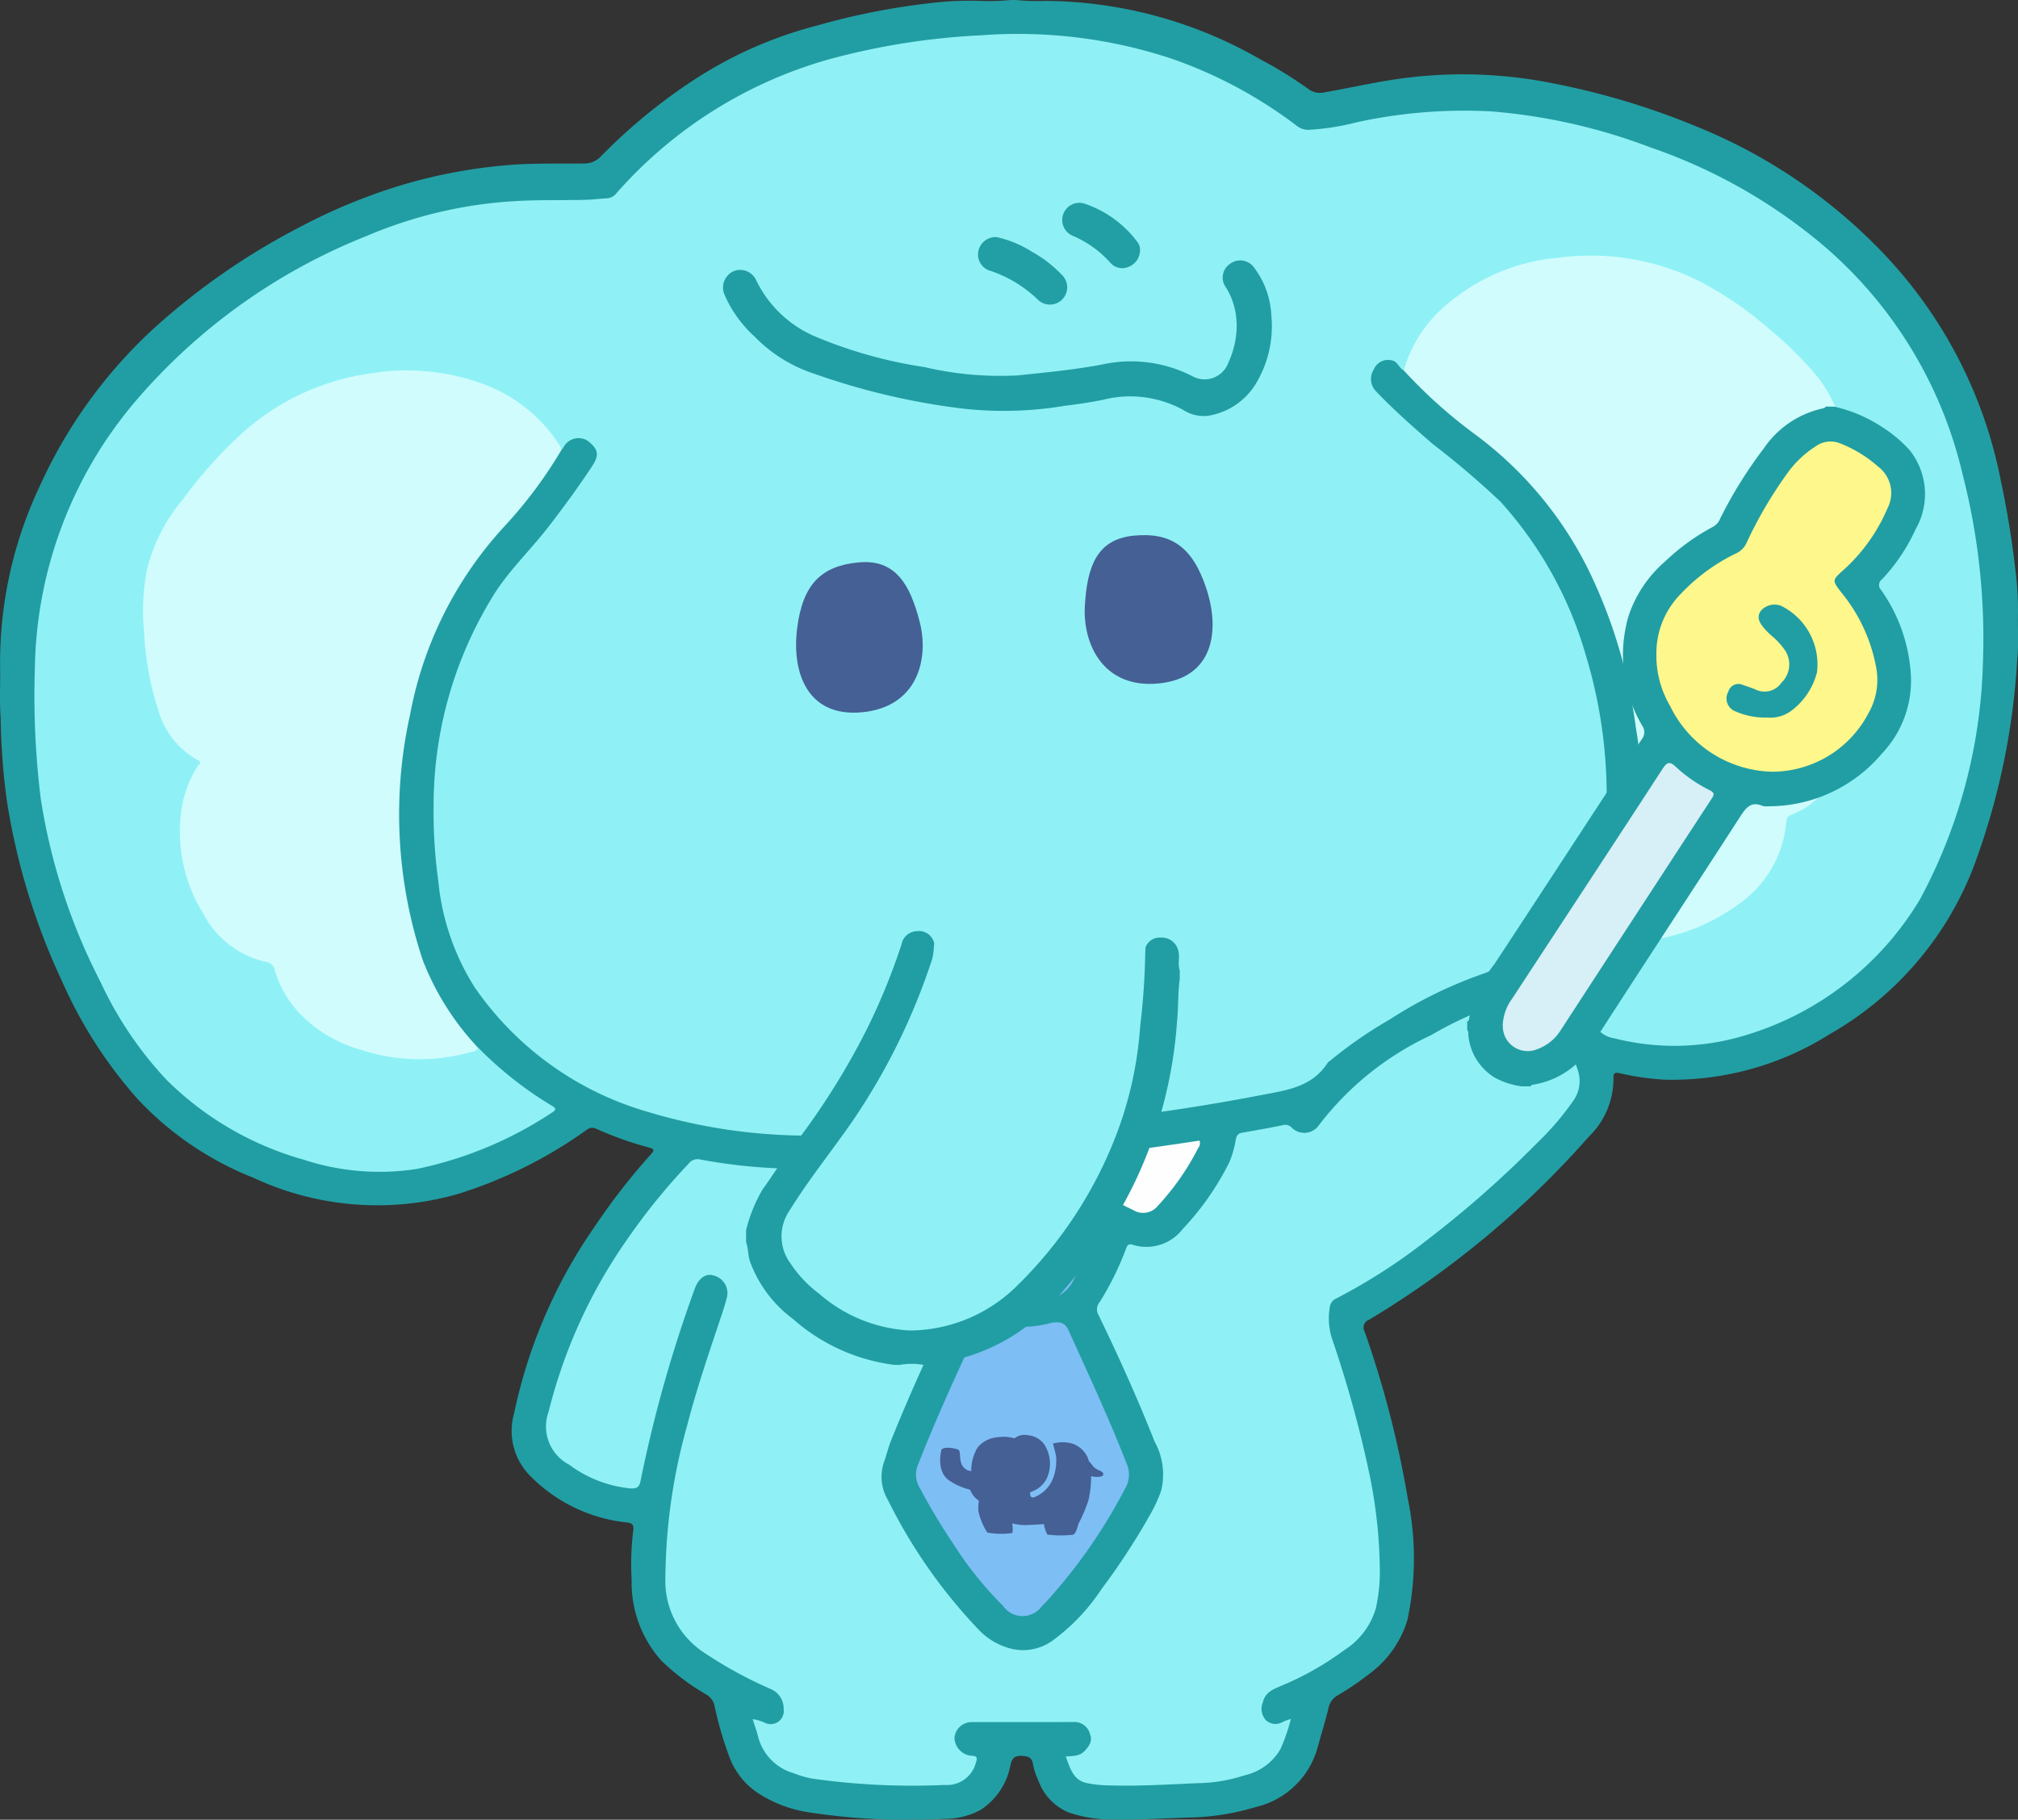
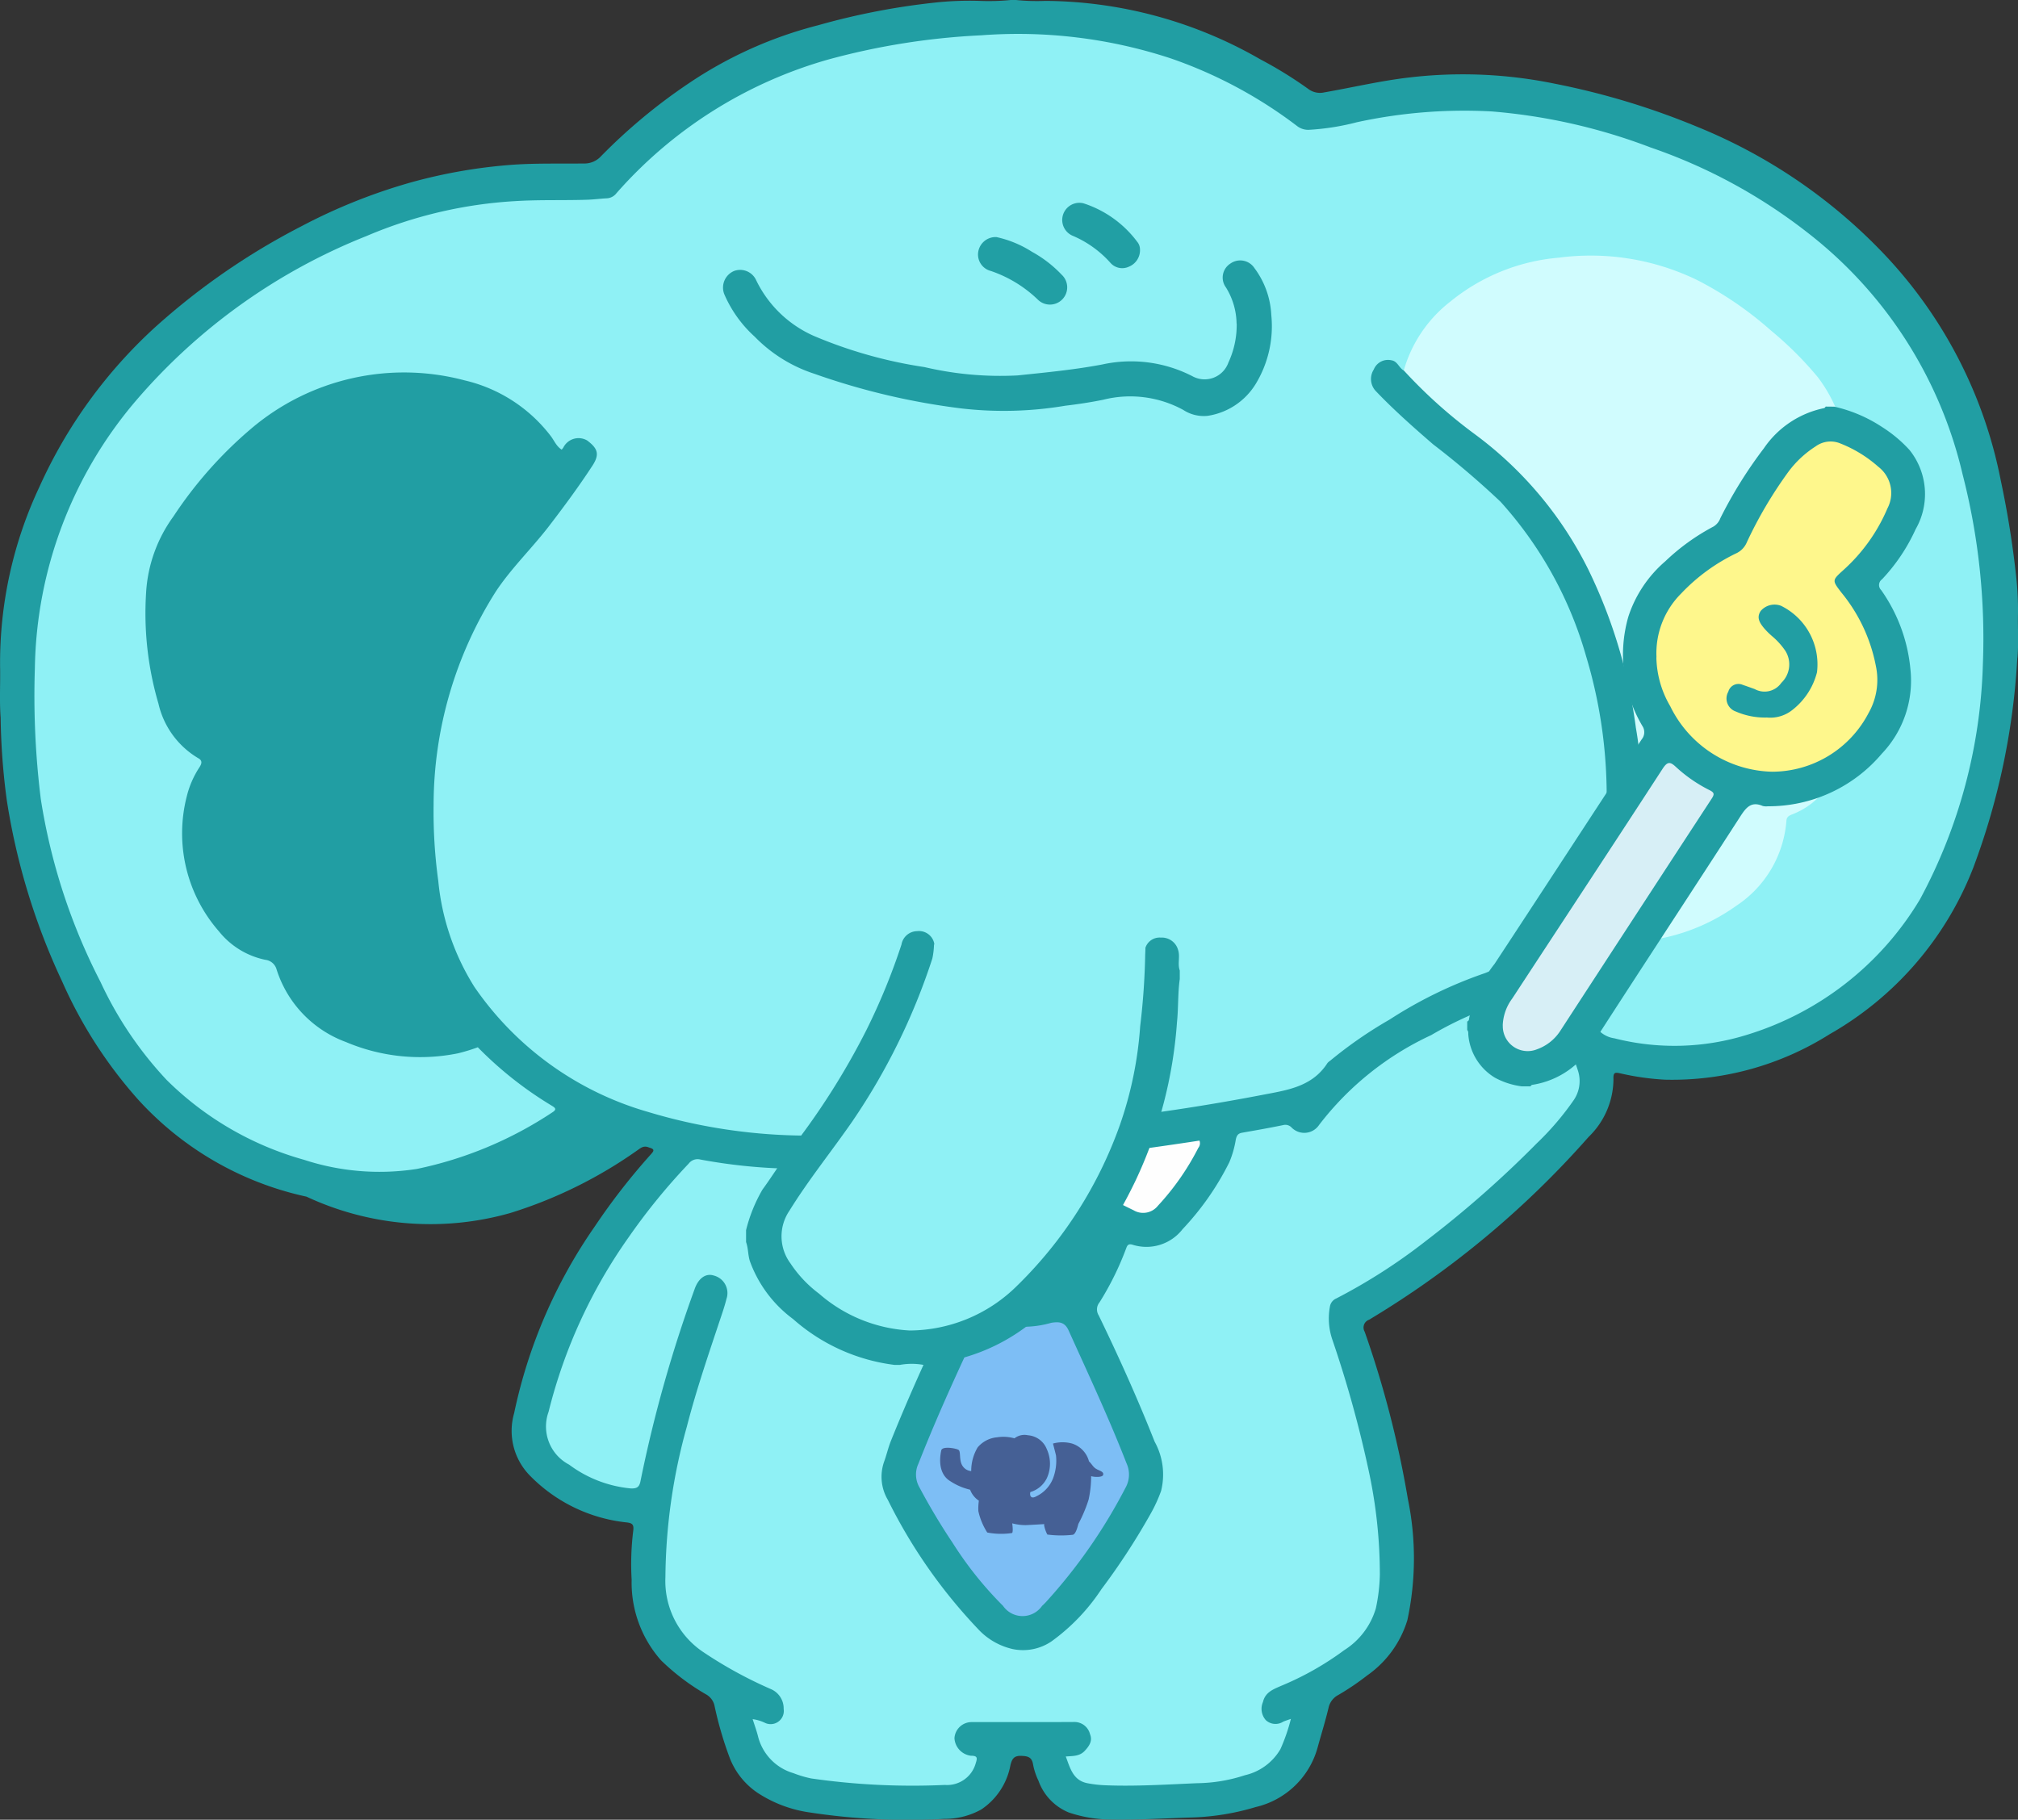
<svg xmlns="http://www.w3.org/2000/svg" id="グループ_339" data-name="グループ 339" width="90.669" height="81.772" viewBox="0 0 90.669 81.772">
  <rect x="0" y="0" width="90.669" height="81.772" fill="#333333" stroke="none" />
  <defs>
    <clipPath id="clip-path">
      <rect id="長方形_188" data-name="長方形 188" width="90.669" height="81.772" fill="none" />
    </clipPath>
  </defs>
  <g id="グループ_338" data-name="グループ 338" clip-path="url(#clip-path)">
-     <path id="パス_619" data-name="パス 619" d="M90.638,29.559a31.746,31.746,0,0,1-1.973,9.414,14.74,14.74,0,0,1-6.456,7.495,13.254,13.254,0,0,1-7.39,2.046,11.652,11.652,0,0,1-2.009-.283c-.21-.043-.333-.08-.317.249a3.635,3.635,0,0,1-1.117,2.606A41.761,41.761,0,0,1,61.514,59.3a.37.37,0,0,0-.2.536,45.264,45.264,0,0,1,1.942,7.519,13.218,13.218,0,0,1-.022,5.442,4.7,4.7,0,0,1-1.81,2.49,11.513,11.513,0,0,1-1.3.879.853.853,0,0,0-.434.581c-.144.6-.326,1.181-.488,1.771A3.772,3.772,0,0,1,56.413,81.2a11.048,11.048,0,0,1-2.867.467c-1.253.038-2.5.121-3.759.09a5.987,5.987,0,0,1-1.767-.315,2.414,2.414,0,0,1-1.362-1.428,2.884,2.884,0,0,1-.241-.725c-.053-.322-.213-.377-.516-.39-.338-.015-.427.126-.5.409a3.065,3.065,0,0,1-1.313,2,3.368,3.368,0,0,1-1.655.422,29.349,29.349,0,0,1-6.08-.293,5.722,5.722,0,0,1-2.312-.876,3.338,3.338,0,0,1-1.277-1.632,16.327,16.327,0,0,1-.652-2.242.776.776,0,0,0-.4-.558A10.177,10.177,0,0,1,29.7,74.605a5.265,5.265,0,0,1-1.32-3.62,12.185,12.185,0,0,1,.074-2.222c.03-.274-.06-.329-.321-.357a7.118,7.118,0,0,1-4.353-2.131A2.87,2.87,0,0,1,23.1,63.5a22.918,22.918,0,0,1,3.62-8.386,29.121,29.121,0,0,1,2.516-3.237c.146-.161.2-.241-.075-.315a15.273,15.273,0,0,1-2.379-.847c-.23-.1-.358.007-.514.118a20.277,20.277,0,0,1-5.713,2.823,13.154,13.154,0,0,1-9.163-.733A14.314,14.314,0,0,1,6.2,49.4a20.286,20.286,0,0,1-3.408-5.3A29.9,29.9,0,0,1,.305,35.955a30.408,30.408,0,0,1-.276-3.708c-.058-.76-.01-1.521-.025-2.281a18.585,18.585,0,0,1,1.771-8.1,21.847,21.847,0,0,1,5.214-7.183,30.94,30.94,0,0,1,6.55-4.517,25.282,25.282,0,0,1,4.976-1.987,23.505,23.505,0,0,1,4.526-.78c1.062-.073,2.12-.042,3.18-.055A1.008,1.008,0,0,0,27,7.021a25.153,25.153,0,0,1,3.946-3.28,18.621,18.621,0,0,1,5.815-2.61A31.581,31.581,0,0,1,42.216.092a14.419,14.419,0,0,1,1.8-.055,10.061,10.061,0,0,0,1.4-.04h.23a9.306,9.306,0,0,0,1.324.04,19.585,19.585,0,0,1,9.658,2.627,18.45,18.45,0,0,1,2.152,1.329.873.873,0,0,0,.722.155c1.272-.221,2.529-.521,3.814-.669a20.512,20.512,0,0,1,6.52.275,33.685,33.685,0,0,1,6.45,1.953,24.05,24.05,0,0,1,8.285,5.623,20.462,20.462,0,0,1,5.321,10.241,42.877,42.877,0,0,1,.709,4.466,14.3,14.3,0,0,1,.068,1.53c-.017.664.035,1.329-.027,1.993" transform="translate(0 0.003)" fill="#219ea3" />
+     <path id="パス_619" data-name="パス 619" d="M90.638,29.559a31.746,31.746,0,0,1-1.973,9.414,14.74,14.74,0,0,1-6.456,7.495,13.254,13.254,0,0,1-7.39,2.046,11.652,11.652,0,0,1-2.009-.283c-.21-.043-.333-.08-.317.249a3.635,3.635,0,0,1-1.117,2.606A41.761,41.761,0,0,1,61.514,59.3a.37.37,0,0,0-.2.536,45.264,45.264,0,0,1,1.942,7.519,13.218,13.218,0,0,1-.022,5.442,4.7,4.7,0,0,1-1.81,2.49,11.513,11.513,0,0,1-1.3.879.853.853,0,0,0-.434.581c-.144.6-.326,1.181-.488,1.771A3.772,3.772,0,0,1,56.413,81.2a11.048,11.048,0,0,1-2.867.467c-1.253.038-2.5.121-3.759.09a5.987,5.987,0,0,1-1.767-.315,2.414,2.414,0,0,1-1.362-1.428,2.884,2.884,0,0,1-.241-.725c-.053-.322-.213-.377-.516-.39-.338-.015-.427.126-.5.409a3.065,3.065,0,0,1-1.313,2,3.368,3.368,0,0,1-1.655.422,29.349,29.349,0,0,1-6.08-.293,5.722,5.722,0,0,1-2.312-.876,3.338,3.338,0,0,1-1.277-1.632,16.327,16.327,0,0,1-.652-2.242.776.776,0,0,0-.4-.558A10.177,10.177,0,0,1,29.7,74.605a5.265,5.265,0,0,1-1.32-3.62,12.185,12.185,0,0,1,.074-2.222c.03-.274-.06-.329-.321-.357a7.118,7.118,0,0,1-4.353-2.131A2.87,2.87,0,0,1,23.1,63.5a22.918,22.918,0,0,1,3.62-8.386,29.121,29.121,0,0,1,2.516-3.237c.146-.161.2-.241-.075-.315c-.23-.1-.358.007-.514.118a20.277,20.277,0,0,1-5.713,2.823,13.154,13.154,0,0,1-9.163-.733A14.314,14.314,0,0,1,6.2,49.4a20.286,20.286,0,0,1-3.408-5.3A29.9,29.9,0,0,1,.305,35.955a30.408,30.408,0,0,1-.276-3.708c-.058-.76-.01-1.521-.025-2.281a18.585,18.585,0,0,1,1.771-8.1,21.847,21.847,0,0,1,5.214-7.183,30.94,30.94,0,0,1,6.55-4.517,25.282,25.282,0,0,1,4.976-1.987,23.505,23.505,0,0,1,4.526-.78c1.062-.073,2.12-.042,3.18-.055A1.008,1.008,0,0,0,27,7.021a25.153,25.153,0,0,1,3.946-3.28,18.621,18.621,0,0,1,5.815-2.61A31.581,31.581,0,0,1,42.216.092a14.419,14.419,0,0,1,1.8-.055,10.061,10.061,0,0,0,1.4-.04h.23a9.306,9.306,0,0,0,1.324.04,19.585,19.585,0,0,1,9.658,2.627,18.45,18.45,0,0,1,2.152,1.329.873.873,0,0,0,.722.155c1.272-.221,2.529-.521,3.814-.669a20.512,20.512,0,0,1,6.52.275,33.685,33.685,0,0,1,6.45,1.953,24.05,24.05,0,0,1,8.285,5.623,20.462,20.462,0,0,1,5.321,10.241,42.877,42.877,0,0,1,.709,4.466,14.3,14.3,0,0,1,.068,1.53c-.017.664.035,1.329-.027,1.993" transform="translate(0 0.003)" fill="#219ea3" />
    <path id="パス_620" data-name="パス 620" d="M40.173,65.671A16.725,16.725,0,0,0,43.5,68.3c.167.1.235.169.014.306a17.4,17.4,0,0,1-6.079,2.536,10.914,10.914,0,0,1-5.069-.412A14.186,14.186,0,0,1,26.2,67.147a16.666,16.666,0,0,1-2.972-4.4,26.973,26.973,0,0,1-2.687-8.228,37.62,37.62,0,0,1-.266-5.893A18.954,18.954,0,0,1,24.8,36.638,26.527,26.527,0,0,1,35.176,29.22a19.937,19.937,0,0,1,6.672-1.568c1.087-.069,2.173-.027,3.259-.063.293-.01.585-.05.878-.064a.584.584,0,0,0,.42-.229,19.9,19.9,0,0,1,9.491-6A31.674,31.674,0,0,1,62.8,20.2a21.945,21.945,0,0,1,8.5,1.034,20.277,20.277,0,0,1,5.688,3.045.817.817,0,0,0,.533.168,11,11,0,0,0,2.151-.34,22.714,22.714,0,0,1,6.054-.486,25.911,25.911,0,0,1,7.143,1.619,24.176,24.176,0,0,1,7.017,3.8,19.265,19.265,0,0,1,7,10.882,29.579,29.579,0,0,1,.913,8.539,23.652,23.652,0,0,1-2.824,10.561,13.734,13.734,0,0,1-7.8,6.1,10.958,10.958,0,0,1-5.935.149,1.207,1.207,0,0,1-.906-.644,7.051,7.051,0,0,0-1.213-1.575c-.085-.085-.209-.149-.066-.306a23.818,23.818,0,0,0,1.468-1.911,1.436,1.436,0,0,1,.716-.012,8.307,8.307,0,0,0,5.719-1.807,4.869,4.869,0,0,0,1.92-3.378.567.567,0,0,1,.353-.535,3.992,3.992,0,0,0,2.189-2.3,6.766,6.766,0,0,0,.063-5.372,5.806,5.806,0,0,0-.918-1.409c-.144-.174-.19-.322.011-.488a3.758,3.758,0,0,0,1.214-2.573,13.919,13.919,0,0,0-.4-5.132,6.249,6.249,0,0,0-1.83-3.052,19.589,19.589,0,0,0-4.24-3.27,10.149,10.149,0,0,0-4.653-1.276,10.907,10.907,0,0,0-4.548.728,7.094,7.094,0,0,0-4.153,4.066.413.413,0,0,1-.173.244c-.231-.109-.284-.431-.582-.468a.689.689,0,0,0-.78.419.79.79,0,0,0,.085.96c.812.853,1.694,1.631,2.582,2.4a38.159,38.159,0,0,1,3.031,2.582A17.465,17.465,0,0,1,89.971,48.1a21.671,21.671,0,0,1,.92,5.8,10.878,10.878,0,0,1-2.671,7.437c-.106.128-.215.253-.318.384a.734.734,0,0,1-.78.3,3.952,3.952,0,0,0-1.678.316,19.478,19.478,0,0,0-4.3,2.092,19.128,19.128,0,0,0-2.676,1.853.567.567,0,0,0-.116.1c-.69,1.077-1.827,1.22-2.942,1.435q-3.853.741-7.752,1.163c-2.145.231-4.292.418-6.446.544-2.044.12-4.088.182-6.132.12a24.963,24.963,0,0,1-7.244-1.061,14.226,14.226,0,0,1-7.81-5.617A10.875,10.875,0,0,1,38.4,58.2a22.809,22.809,0,0,1-.21-3.438,17.928,17.928,0,0,1,2.8-9.574c.7-1.055,1.623-1.939,2.393-2.943.677-.882,1.336-1.775,1.945-2.708.346-.529.214-.785-.234-1.127a.766.766,0,0,0-1.078.32c-.021.031-.047.06-.07.089-.241-.147-.337-.412-.5-.621a6.814,6.814,0,0,0-3.86-2.491A10.606,10.606,0,0,0,30,37.87a18.551,18.551,0,0,0-3.5,3.951,6.44,6.44,0,0,0-1.227,3.417,14.411,14.411,0,0,0,.556,5,3.837,3.837,0,0,0,1.785,2.445c.212.114.15.263.051.416a4.207,4.207,0,0,0-.565,1.3,6.688,6.688,0,0,0,1.443,6.064,3.606,3.606,0,0,0,2.087,1.281.594.594,0,0,1,.5.415,5.118,5.118,0,0,0,3.117,3.278,8.541,8.541,0,0,0,5.038.509,8.323,8.323,0,0,0,.879-.267" transform="translate(-18.708 -18.614)" fill="#8ff1f5" />
    <path id="パス_621" data-name="パス 621" d="M353.219,617.6a8.247,8.247,0,0,1-.47,1.355,2.49,2.49,0,0,1-1.593,1.168,7.141,7.141,0,0,1-2.144.359c-1.366.057-2.733.147-4.1.094a5.411,5.411,0,0,1-.836-.094c-.639-.126-.77-.668-.969-1.2.321-.025.618-.008.845-.248.206-.218.367-.45.245-.751a.72.72,0,0,0-.7-.552c-1.535.01-3.07,0-4.605.005a.772.772,0,0,0-.787.72.843.843,0,0,0,.741.792c.3,0,.291.1.216.333a1.335,1.335,0,0,1-1.388.979,31.9,31.9,0,0,1-6-.291,5,5,0,0,1-.806-.239,2.305,2.305,0,0,1-1.593-1.669c-.062-.244-.15-.482-.237-.757a1.824,1.824,0,0,1,.562.17.592.592,0,0,0,.831-.629.943.943,0,0,0-.559-.885,19.258,19.258,0,0,1-3.054-1.671,3.845,3.845,0,0,1-1.7-3.363,25.749,25.749,0,0,1,.962-6.763c.448-1.744,1.04-3.444,1.607-5.152.064-.193.124-.389.173-.586a.814.814,0,0,0-.567-1.055c-.357-.116-.692.115-.865.615A60.141,60.141,0,0,0,324,606.9c-.054.291-.177.341-.427.337a5.479,5.479,0,0,1-2.783-1.071,1.933,1.933,0,0,1-.921-2.374,23.275,23.275,0,0,1,3.586-7.826,27.933,27.933,0,0,1,2.71-3.327.5.5,0,0,1,.526-.182,24.506,24.506,0,0,0,4.032.412.5.5,0,0,1,.477.3,14.3,14.3,0,0,0,1.634,2.267,2.626,2.626,0,0,0,1.5.928,2.975,2.975,0,0,0,1.63-.3c.248-.1.318-.04.406.182a12.319,12.319,0,0,0,1.4,2.8c.119.163.045.277-.022.417-.887,1.856-1.732,3.731-2.5,5.642-.123.307-.194.634-.309.945a2.04,2.04,0,0,0,.173,1.7,23.555,23.555,0,0,0,4.044,5.794,3.03,3.03,0,0,0,1.565.91,2.275,2.275,0,0,0,1.748-.348,8.981,8.981,0,0,0,2.24-2.343,30.5,30.5,0,0,0,2.2-3.372,6.6,6.6,0,0,0,.48-1.043,3.053,3.053,0,0,0-.291-2.216c-.761-1.926-1.611-3.813-2.514-5.676a.5.5,0,0,1,.041-.585A13.211,13.211,0,0,0,345.8,596.5c.056-.137.077-.29.313-.213a2.057,2.057,0,0,0,2.241-.7,12.468,12.468,0,0,0,2.1-3.007,4.453,4.453,0,0,0,.293-1.028c.04-.177.1-.267.281-.3.615-.108,1.23-.215,1.841-.342a.387.387,0,0,1,.375.1.8.8,0,0,0,1.244-.108,13.481,13.481,0,0,1,5.034-4.035,16.447,16.447,0,0,1,3.352-1.495,1.462,1.462,0,0,1,1.62.447,6.326,6.326,0,0,1,1.638,2.686,1.514,1.514,0,0,1-.223,1.31,12.655,12.655,0,0,1-1.645,1.918,47.5,47.5,0,0,1-4.946,4.357,25.631,25.631,0,0,1-4.057,2.609.481.481,0,0,0-.288.374,2.94,2.94,0,0,0,.105,1.461,51.482,51.482,0,0,1,1.684,6.119,22.062,22.062,0,0,1,.456,4.449,7.869,7.869,0,0,1-.179,1.519,3.329,3.329,0,0,1-1.424,1.884,13.317,13.317,0,0,1-2.827,1.6c-.347.153-.717.28-.822.729a.766.766,0,0,0,.131.817.64.64,0,0,0,.78.065c.094-.039.191-.07.345-.125" transform="translate(-295.221 -540.352)" fill="#8ff1f5" />
    <path id="パス_622" data-name="パス 622" d="M821.4,154.9a5.994,5.994,0,0,1,2.088-3.091,8.9,8.9,0,0,1,4.884-1.977,10.953,10.953,0,0,1,6.211,1.007,15.965,15.965,0,0,1,3.335,2.285A15.623,15.623,0,0,1,840,155.2a6.573,6.573,0,0,1,1.269,3,16.147,16.147,0,0,1,.305,3.608,5.382,5.382,0,0,1-.82,2.9,2.1,2.1,0,0,1-.56.569c-.117.078-.125.132-.03.235a5.558,5.558,0,0,1,1.506,3.625A6.306,6.306,0,0,1,840,174.115a3.392,3.392,0,0,1-1.155.736c-.142.059-.239.108-.253.284a5.026,5.026,0,0,1-2.25,3.819,8.748,8.748,0,0,1-4.51,1.617,7.609,7.609,0,0,1-1.7-.1,14.6,14.6,0,0,0,1.407-3.175,14.426,14.426,0,0,0,.289-6.338,23.035,23.035,0,0,0-2.14-7.118,16.894,16.894,0,0,0-5.068-6.054A22.211,22.211,0,0,1,821.4,154.9" transform="translate(-758.328 -138.254)" fill="#d0fcfe" />
-     <path id="パス_623" data-name="パス 623" d="M98.757,247.232c-.032.208-.222.19-.355.23a8.412,8.412,0,0,1-4.849-.1,6.17,6.17,0,0,1-2.583-1.437,4.8,4.8,0,0,1-1.334-2.155.441.441,0,0,0-.374-.367,4.2,4.2,0,0,1-2.826-2.156,6.989,6.989,0,0,1-1.036-4.313,5.082,5.082,0,0,1,.773-2.334c.05-.079.227-.16.024-.257a3.737,3.737,0,0,1-1.8-2.279,13.37,13.37,0,0,1-.631-3.476,9.742,9.742,0,0,1,.136-2.845,7.856,7.856,0,0,1,1.635-3.166,19.853,19.853,0,0,1,2.484-2.8,10.8,10.8,0,0,1,5.716-2.791,10.023,10.023,0,0,1,5.082.378,6.911,6.911,0,0,1,3.611,2.812,1.565,1.565,0,0,1,.093.207,19.986,19.986,0,0,1-2.586,3.464,17.084,17.084,0,0,0-4.216,8.418,20.711,20.711,0,0,0,.573,11.073,12.144,12.144,0,0,0,2.461,3.9" transform="translate(-77.292 -200.174)" fill="#d0fcfe" />
    <path id="パス_624" data-name="パス 624" d="M539.345,773.613c.3.053.607.086.9.163a4.466,4.466,0,0,0,1.886-.131c.335-.054.606-.047.78.339.893,1.977,1.813,3.942,2.6,5.964a1.215,1.215,0,0,1-.048,1.121,23.932,23.932,0,0,1-3.58,5.137c-.053.056-.108.109-.164.161a1.068,1.068,0,0,1-1.755-.006,16.311,16.311,0,0,1-2.267-2.836c-.541-.807-1.036-1.639-1.494-2.5a1.151,1.151,0,0,1-.038-1.051c.72-1.83,1.523-3.623,2.356-5.4.1-.208.2-.414.286-.627a.451.451,0,0,1,.533-.334" transform="translate(-494.9 -714.203)" fill="#7dbef5" />
-     <path id="パス_625" data-name="パス 625" d="M556.216,696.458c-1.065-.167-2.084-.355-2.556-1.549-.266-.673-.615-1.316-.882-1.993a.293.293,0,0,1,.147-.431q1.264-.757,2.508-1.547a.515.515,0,0,1,.621,0c1.073.666,2.149,1.327,3.235,1.971.228.135.266.265.16.484-.306.631-.6,1.268-.912,1.9a1.59,1.59,0,0,1-.949.837,7.623,7.623,0,0,1-1.372.333" transform="translate(-510.295 -637.788)" fill="#7cbef5" />
    <path id="パス_626" data-name="パス 626" d="M613.627,668.441c2.27-.305,4.532-.594,6.775-.94a.326.326,0,0,1-.052.327,11.466,11.466,0,0,1-1.814,2.6.847.847,0,0,1-1.1.2A26,26,0,0,1,614.533,669c-.3-.186-.6-.375-.906-.563" transform="translate(-566.51 -616.247)" fill="#fefefe" />
-     <path id="パス_627" data-name="パス 627" d="M490.275,682.829c1.925.034,3.772-.071,5.618-.165.005.038.018.074.01.078a24.7,24.7,0,0,1-3.249,1.856c-.615.274-.734.244-1.208-.239a8.662,8.662,0,0,1-1.171-1.531" transform="translate(-452.63 -630.246)" fill="#fefefe" />
    <path id="パス_628" data-name="パス 628" d="M557.211,841.316c-.175-.082-.221-.229-.361-.357a1.144,1.144,0,0,0-.76-.8,1.636,1.636,0,0,0-.858,0s.1.378.137.538a2.246,2.246,0,0,1-.126,1.007,1.5,1.5,0,0,1-.755.824c-.282.163-.307-.086-.27-.19a1.2,1.2,0,0,0,.739-.622,1.572,1.572,0,0,0,0-1.3.988.988,0,0,0-.847-.629.729.729,0,0,0-.608.138,1.812,1.812,0,0,0-.776-.047,1.285,1.285,0,0,0-.881.458,2.071,2.071,0,0,0-.286,1.041c0,.006,0,.014,0,.02a.512.512,0,0,1-.4-.25c-.152-.244-.061-.624-.167-.7s-.731-.183-.777.015-.2,1.02.4,1.386a2.78,2.78,0,0,0,.894.385,1.017,1.017,0,0,0,.394.494,2.412,2.412,0,0,0-.023.469,2.924,2.924,0,0,0,.4.961,3.289,3.289,0,0,0,1.11.023c.069-.034.011-.435.011-.435a2.355,2.355,0,0,0,.606.08c.275-.011.835-.046.835-.046a.171.171,0,0,0,0,.091,1.493,1.493,0,0,0,.137.378,4.713,4.713,0,0,0,1.144.011c.149-.034.229-.423.252-.492a6.423,6.423,0,0,0,.458-1.087,4.894,4.894,0,0,0,.114-1.055c.178.051.51.051.538-.055.034-.126-.08-.16-.275-.252" transform="translate(-507.922 -775.292)" fill="#456095" />
    <path id="パス_629" data-name="パス 629" d="M454.458,545.657a.67.67,0,0,1,.7-.477.757.757,0,0,1,.774.555c.1.3-.034.622.075.923v.384c-.091.642-.058,1.293-.125,1.937a19.954,19.954,0,0,1-1.857,7.112,22.071,22.071,0,0,1-3.578,5.325,8.6,8.6,0,0,1-5.728,2.93.116.116,0,0,0-.065.036H444.5a2.966,2.966,0,0,0-1.074,0h-.23a8.459,8.459,0,0,1-4.566-2.064,5.6,5.6,0,0,1-1.938-2.6c-.089-.28-.07-.58-.171-.856v-.537a6.948,6.948,0,0,1,.735-1.819c.4-.546.756-1.121,1.155-1.666a32.75,32.75,0,0,0,3.514-5.5,28.629,28.629,0,0,0,1.579-3.85.724.724,0,0,1,.7-.6.7.7,0,0,1,.77.548,1.39,1.39,0,0,1-.061.967,29.528,29.528,0,0,1-4.3,8.175c-.718.946-1.422,1.9-2.046,2.918a1.962,1.962,0,0,0,.06,2.3,7.056,7.056,0,0,0,2.65,2.212,5.346,5.346,0,0,0,2.937.729,7.2,7.2,0,0,0,4.343-1.909,18.805,18.805,0,0,0,5.609-11.976,29.37,29.37,0,0,1,.3-3.195" transform="translate(-403 -503.048)" fill="#219ea3" />
    <path id="パス_630" data-name="パス 630" d="M473.633,521.421a31.655,31.655,0,0,1-.23,3.511,16.955,16.955,0,0,1-.915,4.444,18.981,18.981,0,0,1-4.659,7.255,6.893,6.893,0,0,1-4.776,1.968,6.727,6.727,0,0,1-4.076-1.654,5.456,5.456,0,0,1-1.284-1.358,2.043,2.043,0,0,1-.05-2.369c.862-1.393,1.892-2.666,2.823-4.009a28.7,28.7,0,0,0,3.6-7.328,3.463,3.463,0,0,0,.075-.681c.1.3.361.292.59.277a.919.919,0,0,0,.765-.951c-.047-.434-.017-.475.425-.375a.839.839,0,0,0,.913-.321.72.72,0,0,0,.136-.544c-.021-.223.1-.28.279-.224a1.371,1.371,0,0,0,.972-.036.476.476,0,0,1,.334.021c.258.07.513.157.775.208a.868.868,0,0,0,.969-.269,1.223,1.223,0,0,1,.814-.347c.219-.043.508.232.756.382.1.059.01.13-.033.189a.74.74,0,0,0,.034,1.011c.112.13.072.249.038.391a.735.735,0,0,0,.563.968,8.415,8.415,0,0,0,.9.149c.255.04.146-.225.256-.307" transform="translate(-422.175 -478.812)" fill="#8ff1f5" />
-     <path id="パス_631" data-name="パス 631" d="M484.262,315.583c-.623-1.9-1.6-2.545-3.269-2.382s-2.09,1.418-2.191,3.149.835,3.732,3.309,3.492,2.774-2.362,2.151-4.259m-15.639-1.18c-1.672.162-2.5.986-2.749,2.967s.457,4.005,2.931,3.765,3.008-2.385,2.575-4.064-1.085-2.831-2.757-2.668" transform="translate(-430.059 -289.13)" fill="#456095" />
    <path id="パス_632" data-name="パス 632" d="M446.188,155.227a3.17,3.17,0,0,0-.476-1.626.745.745,0,0,1,.2-1.077.764.764,0,0,1,1.081.209,3.819,3.819,0,0,1,.754,2.1,4.992,4.992,0,0,1-.712,3.121,3.071,3.071,0,0,1-2.14,1.413,1.68,1.68,0,0,1-1.1-.263,4.969,4.969,0,0,0-3.6-.459c-.563.115-1.133.2-1.7.268a16.612,16.612,0,0,1-4.658.124,31.254,31.254,0,0,1-6.626-1.561,6.569,6.569,0,0,1-2.675-1.666,5.508,5.508,0,0,1-1.368-1.913.809.809,0,0,1,.452-1.042.791.791,0,0,1,.988.43,5.216,5.216,0,0,0,2.587,2.492,20.437,20.437,0,0,0,4.967,1.4,14.91,14.91,0,0,0,4.187.375c1.27-.133,2.543-.254,3.8-.491a6.021,6.021,0,0,1,4.061.53,1.134,1.134,0,0,0,1.609-.614,4.01,4.01,0,0,0,.374-1.75" transform="translate(-390.628 -140.682)" fill="#219ea3" />
    <path id="パス_633" data-name="パス 633" d="M573.092,138.738a4.9,4.9,0,0,1,1.6.663,5.433,5.433,0,0,1,1.329,1.025.775.775,0,1,1-1.075,1.116,5.657,5.657,0,0,0-2.108-1.282.761.761,0,0,1-.558-.884.791.791,0,0,1,.814-.638" transform="translate(-528.323 -128.085)" fill="#219fa4" />
    <path id="パス_634" data-name="パス 634" d="M625.027,120.66a.8.8,0,0,1-.5.755.707.707,0,0,1-.84-.185,4.761,4.761,0,0,0-1.7-1.211.771.771,0,0,1,.5-1.452,4.888,4.888,0,0,1,2.419,1.735.527.527,0,0,1,.119.357" transform="translate(-573.806 -109.431)" fill="#219fa4" />
    <path id="パス_635" data-name="パス 635" d="M875,237.991a6.468,6.468,0,0,1,2.151.918,6.015,6.015,0,0,1,1.228,1.029,3.167,3.167,0,0,1,.274,3.561,8.2,8.2,0,0,1-1.509,2.249.316.316,0,0,0-.039.485,7.329,7.329,0,0,1,1.314,3.554,4.755,4.755,0,0,1-1.287,3.8,6.662,6.662,0,0,1-5.12,2.361.627.627,0,0,1-.228-.014c-.518-.222-.748.069-1.008.471-2.181,3.379-4.393,6.737-6.57,10.117a3.825,3.825,0,0,1-2.781,1.944c-.029,0-.053.044-.08.068h-.383a3.443,3.443,0,0,1-1.211-.39,2.489,2.489,0,0,1-1.195-1.926c-.006-.072.011-.154-.05-.216v-.384a.116.116,0,0,0,.082-.114,5.839,5.839,0,0,1,1.146-2.472c2.21-3.359,4.4-6.729,6.61-10.089a.506.506,0,0,0,.029-.609,6.262,6.262,0,0,1-.626-4.91,5.544,5.544,0,0,1,1.657-2.483,9.672,9.672,0,0,1,2.167-1.563.729.729,0,0,0,.307-.373,19.9,19.9,0,0,1,1.961-3.148,4.326,4.326,0,0,1,2.7-1.8c.029,0,.052-.046.077-.07Z" transform="translate(-792.584 -219.717)" fill="#219ea3" />
    <path id="パス_636" data-name="パス 636" d="M969.282,268.058a3.79,3.79,0,0,1,1.11-2.87,8.425,8.425,0,0,1,2.462-1.8.951.951,0,0,0,.489-.505,18.939,18.939,0,0,1,1.888-3.193,4.614,4.614,0,0,1,1.2-1.111,1.14,1.14,0,0,1,1.127-.127,5.717,5.717,0,0,1,1.688,1.039,1.486,1.486,0,0,1,.413,1.872,7.853,7.853,0,0,1-1.991,2.783c-.5.453-.495.455-.078,1a7.389,7.389,0,0,1,1.548,3.293,3.014,3.014,0,0,1-.325,2.117,4.894,4.894,0,0,1-4.337,2.641,5.227,5.227,0,0,1-4.576-2.943,4.492,4.492,0,0,1-.623-2.2" transform="translate(-894.856 -238.519)" fill="#fef78c" />
    <path id="パス_637" data-name="パス 637" d="M879.315,458.4a2.146,2.146,0,0,1,.427-1.21c2.252-3.441,4.515-6.874,6.755-10.323.223-.343.347-.321.608-.076a6.518,6.518,0,0,0,1.51,1.039c.192.1.224.167.1.36q-3.416,5.228-6.821,10.463a2.073,2.073,0,0,1-1.037.817,1.118,1.118,0,0,1-1.539-1.069" transform="translate(-811.797 -412.32)" fill="#d7eff6" />
    <path id="パス_638" data-name="パス 638" d="M1012.074,358.931a3.263,3.263,0,0,1-1.377-.272.617.617,0,0,1-.334-.889.473.473,0,0,1,.644-.309q.271.093.541.191a.919.919,0,0,0,1.2-.283,1.141,1.141,0,0,0,.173-1.442,3.2,3.2,0,0,0-.59-.651,3.524,3.524,0,0,1-.353-.35c-.193-.232-.368-.483-.154-.79a.818.818,0,0,1,.908-.226,2.934,2.934,0,0,1,1.616,2.987,3.121,3.121,0,0,1-1.115,1.7,1.586,1.586,0,0,1-1.153.332" transform="translate(-932.71 -326.688)" fill="#219ea3" />
  </g>
</svg>